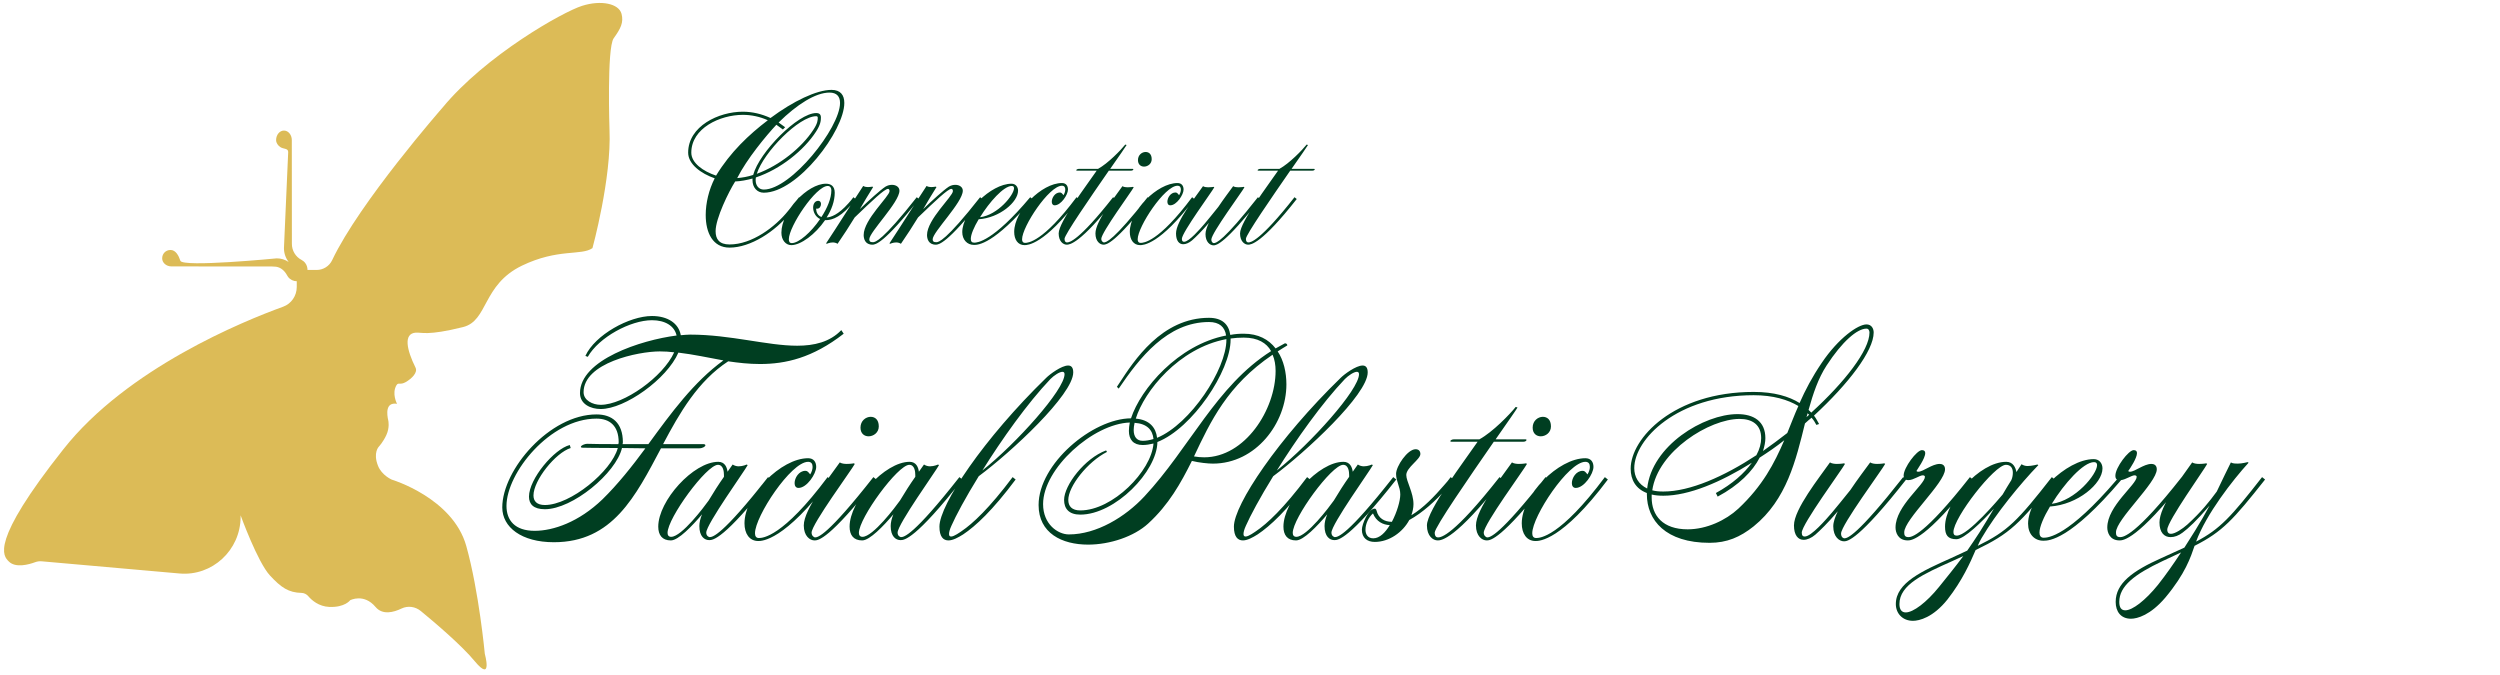
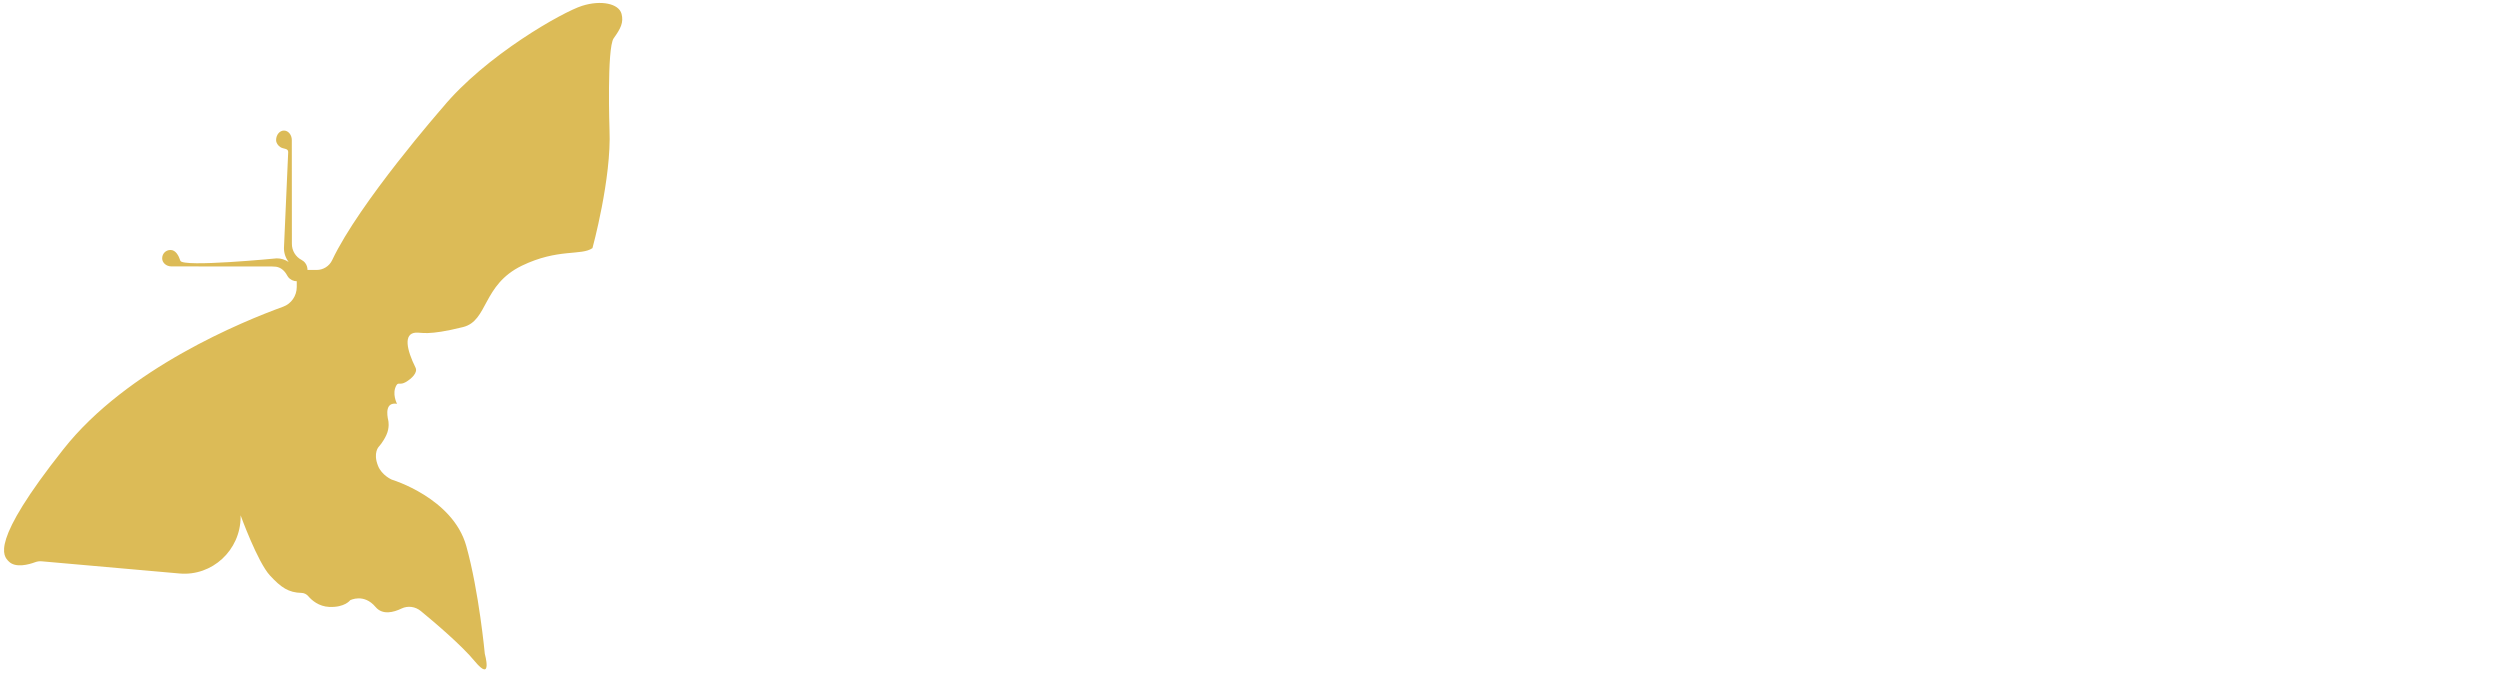
<svg xmlns="http://www.w3.org/2000/svg" width="289" height="78" viewBox="0 0 289 78" fill="none">
-   <path d="M67.948 41.248L67.67 41.144C68.78 38.716 72.734 36.531 75.37 36.531C77.173 36.531 78.456 37.363 78.699 38.751C79.115 38.716 79.462 38.681 79.774 38.681C84.456 38.681 88.687 39.965 92.155 39.965C94.097 39.965 95.936 39.548 97.254 38.161L97.531 38.577C93.924 41.386 90.803 42.08 87.855 42.08C86.572 42.08 85.358 41.941 84.179 41.768C80.676 44.057 78.56 47.733 76.653 51.34H81.3C81.474 51.34 81.543 51.409 81.543 51.479C81.543 51.617 81.231 51.826 80.814 51.826H76.41C73.462 57.375 70.826 62.681 64.029 62.681C60.283 62.681 58.063 60.947 58.063 58.658C58.063 54.288 63.543 47.907 68.954 47.907C70.722 47.907 72.005 48.843 72.005 51.132C72.005 51.201 71.971 51.271 71.971 51.34H74.953C77.589 47.733 80.19 44.161 83.624 41.664C81.89 41.352 80.19 40.97 78.421 40.762C77.104 43.814 72.248 47.282 69.439 47.282C68.294 47.282 67.046 46.727 67.046 45.444C67.046 41.595 74.121 39.306 78.213 38.785C77.971 37.676 76.895 37.017 75.37 37.017C72.873 37.017 69.231 38.993 67.948 41.248ZM67.393 51.756C67.219 51.756 67.15 51.722 67.15 51.652C67.15 51.514 67.531 51.305 67.913 51.305C68.711 51.34 70.098 51.34 71.485 51.34C71.485 51.271 71.52 51.201 71.52 51.132C71.52 49.19 70.445 48.392 68.954 48.392C63.578 48.392 58.549 54.669 58.549 58.484C58.549 60.149 59.52 61.363 61.809 61.363C63.959 61.363 66.907 60.357 69.647 57.721C71.416 55.987 73.046 53.941 74.606 51.826C73.705 51.826 72.803 51.791 71.901 51.791C71.208 54.704 66.179 58.866 62.988 58.866C61.67 58.866 61.15 58.276 61.15 57.409C61.15 55.363 64.063 51.895 65.867 51.444L65.971 51.791C64.202 52.346 61.67 55.536 61.67 57.271C61.67 57.93 62.052 58.38 62.988 58.38C65.936 58.38 70.688 54.496 71.416 51.791C69.196 51.791 67.393 51.756 67.393 51.756ZM69.439 46.797C72.109 46.797 76.653 43.571 77.936 40.727C77.381 40.658 76.826 40.623 76.271 40.623C73.774 40.623 67.462 41.941 67.462 45.34C67.462 46.277 68.503 46.797 69.439 46.797ZM82.024 62.091C82.371 62.091 83.446 61.953 88.787 55.155L89.134 55.432C83.689 62.369 82.406 62.438 81.99 62.438C81.435 62.438 80.845 62.022 80.845 60.808C80.845 60.427 80.949 59.941 81.157 59.456C80.013 60.808 78.417 62.473 77.55 62.473C76.545 62.473 76.094 61.849 76.094 60.877C76.094 57.895 80.151 53.386 83.03 53.386C83.793 53.386 84.036 54.011 84.105 54.531L84.695 53.698C84.903 53.837 85.146 53.907 85.388 53.907C85.874 53.907 86.325 53.698 86.325 53.698L86.429 53.768C86.117 54.392 81.643 60.6 81.643 61.571C81.643 62.022 82.024 62.091 82.024 62.091ZM81.92 57.86C82.475 56.924 83.099 55.953 83.689 55.12V54.912C83.689 54.531 83.62 53.733 82.995 53.733C81.677 53.733 77.169 59.872 77.169 61.606C77.169 61.883 77.308 62.057 77.585 62.057C78.799 62.057 81.4 58.589 81.92 57.86ZM87.659 62.542C86.618 62.542 86.063 61.675 86.063 60.496C86.063 57.236 90.294 52.97 93.416 52.97C94.075 52.97 94.352 53.421 94.352 53.976C94.352 54.773 93.277 56.404 92.306 56.404C91.994 56.404 91.855 56.161 91.855 55.849C91.855 55.259 92.341 54.427 93.104 54.427C93.312 54.427 93.416 54.531 93.659 54.843C93.832 54.566 93.936 54.253 93.936 53.976C93.936 53.629 93.797 53.386 93.416 53.386C91.439 53.386 87.277 59.698 87.277 61.641C87.277 61.987 87.416 62.195 87.728 62.195C88.144 62.195 90.468 62.126 95.67 55.155L96.017 55.432C90.676 62.542 88.075 62.542 87.659 62.542ZM94.2 62.126C94.547 62.126 95.622 61.953 100.963 55.155L101.31 55.432C95.865 62.369 94.582 62.473 94.165 62.473C93.611 62.473 92.917 61.953 92.917 60.739C92.917 58.866 95.865 55.19 97.079 53.456C97.287 53.594 97.634 53.629 97.876 53.629C98.362 53.629 98.709 53.56 98.709 53.56L98.813 53.629C98.501 54.253 93.819 60.6 93.819 61.571C93.819 62.022 94.2 62.126 94.2 62.126ZM99.472 49.433C99.472 48.635 100.096 48.184 100.651 48.184C101.137 48.184 101.587 48.496 101.587 49.294C101.587 50.022 100.963 50.438 100.408 50.438C99.923 50.438 99.472 50.126 99.472 49.433ZM104.143 62.091C104.49 62.091 105.565 61.953 110.906 55.155L111.253 55.432C105.808 62.369 104.525 62.438 104.109 62.438C103.554 62.438 102.964 62.022 102.964 60.808C102.964 60.427 103.068 59.941 103.276 59.456C102.132 60.808 100.536 62.473 99.669 62.473C98.664 62.473 98.213 61.849 98.213 60.877C98.213 57.895 102.27 53.386 105.149 53.386C105.912 53.386 106.155 54.011 106.224 54.531L106.814 53.698C107.022 53.837 107.265 53.907 107.507 53.907C107.993 53.907 108.444 53.698 108.444 53.698L108.548 53.768C108.236 54.392 103.762 60.6 103.762 61.571C103.762 62.022 104.143 62.091 104.143 62.091ZM104.039 57.86C104.594 56.924 105.218 55.953 105.808 55.12V54.912C105.808 54.531 105.739 53.733 105.114 53.733C103.796 53.733 99.288 59.872 99.288 61.606C99.288 61.883 99.427 62.057 99.704 62.057C100.918 62.057 103.519 58.589 104.039 57.86ZM111.338 61.779C110.783 62.126 110.159 62.473 109.639 62.473C109.049 62.473 108.598 62.057 108.598 60.877C108.598 58.346 113.731 50.681 120.945 43.675C121.361 43.259 122.714 42.254 123.477 42.254C123.824 42.254 124.066 42.462 124.066 43.051C124.066 45.618 116.887 52.276 113.142 55.051C111.616 57.513 110.471 59.664 109.986 60.773C109.778 61.224 109.708 61.536 109.708 61.745C109.708 61.953 109.812 62.022 109.951 62.022C110.298 62.022 110.957 61.536 111.165 61.398C112.448 60.531 114.356 58.762 117.061 55.155L117.408 55.432C114.737 59.005 112.795 60.808 111.338 61.779ZM121.431 43.814C118.76 46.623 115.812 50.785 113.558 54.392C117.512 51.236 123.061 45.063 123.061 43.259C123.061 43.051 122.957 42.982 122.818 42.982C122.471 42.982 121.847 43.398 121.431 43.814ZM129.321 44.924L129.113 44.716L129.39 44.3C131.089 41.699 134.28 36.739 139.76 36.739C141.286 36.739 142.049 37.502 142.222 38.716C142.742 38.612 143.228 38.577 143.783 38.577C145.448 38.577 146.661 39.236 147.459 40.277L148.534 39.687C148.673 39.687 148.812 39.757 148.812 39.93C148.43 40.173 148.049 40.381 147.702 40.623C148.395 41.664 148.708 43.051 148.708 44.438C148.708 48.912 145.17 53.594 140.211 53.594C139.656 53.594 138.615 53.49 137.783 53.282C136.5 55.849 135.112 58.346 132.719 60.531C131.089 62.022 128.315 62.958 125.783 62.958C122.766 62.958 120.061 61.641 120.061 58.38C120.061 53.629 126.269 48.392 130.743 48.358C131.852 44.959 136.188 39.861 141.737 38.785C141.598 37.814 140.974 37.225 139.76 37.225C134.939 37.225 131.714 41.386 129.321 44.924ZM132.303 57.375C137.54 51.756 140.592 44.612 146.939 40.589C146.419 39.652 145.413 39.028 143.783 39.028C143.263 39.028 142.742 39.063 142.257 39.132V39.271C142.257 42.878 137.852 49.502 133.795 51.097C133.76 54.496 128.904 59.49 124.881 59.49C123.564 59.49 123.009 58.797 123.009 57.791C123.009 56.091 125.402 52.97 127.864 52.068L127.968 52.242C125.714 53.386 123.494 56.23 123.494 57.791C123.494 58.519 123.91 59.005 124.881 59.005C128.627 59.005 133.101 54.461 133.344 51.271C132.928 51.375 132.477 51.444 132.095 51.444C131.02 51.444 130.5 50.82 130.5 49.814C130.5 49.537 130.535 49.19 130.604 48.843C126.373 48.982 120.581 54.149 120.581 58.276C120.581 60.6 122.28 61.779 123.564 61.779C126.754 61.779 130.084 59.768 132.303 57.375ZM131.297 48.392C132.893 48.531 133.621 49.433 133.76 50.612C137.61 49.016 141.771 42.704 141.771 39.271V39.202C136.257 40.242 132.269 45.236 131.297 48.392ZM147.112 41.005C141.875 44.542 139.933 48.739 138.026 52.762C138.407 52.831 138.823 52.866 139.205 52.866C143.922 52.866 147.459 47.352 147.459 42.878C147.459 42.219 147.355 41.56 147.112 41.005ZM133.344 50.751C133.24 49.71 132.615 48.982 131.159 48.878C131.089 49.19 131.055 49.467 131.055 49.71C131.055 50.473 131.402 50.959 132.095 50.959C132.477 50.959 132.893 50.889 133.344 50.751ZM145.379 61.779C144.824 62.126 144.2 62.473 143.68 62.473C143.09 62.473 142.639 62.057 142.639 60.877C142.639 58.346 147.772 50.681 154.986 43.675C155.402 43.259 156.755 42.254 157.518 42.254C157.864 42.254 158.107 42.462 158.107 43.051C158.107 45.618 150.928 52.276 147.182 55.051C145.656 57.513 144.512 59.664 144.026 60.773C143.818 61.224 143.749 61.536 143.749 61.745C143.749 61.953 143.853 62.022 143.992 62.022C144.339 62.022 144.997 61.536 145.206 61.398C146.489 60.531 148.396 58.762 151.101 55.155L151.448 55.432C148.778 59.005 146.836 60.808 145.379 61.779ZM155.471 43.814C152.801 46.623 149.853 50.785 147.599 54.392C151.552 51.236 157.101 45.063 157.101 43.259C157.101 43.051 156.997 42.982 156.859 42.982C156.512 42.982 155.887 43.398 155.471 43.814ZM154.296 62.091C154.643 62.091 155.718 61.953 161.059 55.155L161.406 55.432C155.961 62.369 154.677 62.438 154.261 62.438C153.706 62.438 153.117 62.022 153.117 60.808C153.117 60.427 153.221 59.941 153.429 59.456C152.284 60.808 150.689 62.473 149.822 62.473C148.816 62.473 148.365 61.849 148.365 60.877C148.365 57.895 152.423 53.386 155.302 53.386C156.065 53.386 156.307 54.011 156.377 54.531L156.966 53.698C157.174 53.837 157.417 53.907 157.66 53.907C158.146 53.907 158.596 53.698 158.596 53.698L158.7 53.768C158.388 54.392 153.914 60.6 153.914 61.571C153.914 62.022 154.296 62.091 154.296 62.091ZM154.192 57.86C154.747 56.924 155.371 55.953 155.961 55.12V54.912C155.961 54.531 155.891 53.733 155.267 53.733C153.949 53.733 149.441 59.872 149.441 61.606C149.441 61.883 149.579 62.057 149.857 62.057C151.071 62.057 153.672 58.589 154.192 57.86ZM167.248 56.438C165.965 57.895 164.439 59.282 162.913 60.114C162.15 61.536 160.589 62.646 158.925 62.646C158.058 62.646 157.433 62.195 157.433 61.224C157.433 60.6 158.196 58.797 158.925 58.797C158.994 58.797 159.098 58.866 159.133 59.039C159.341 59.906 160.034 60.323 160.901 60.323C161.491 59.213 161.872 57.895 161.872 57.167C161.872 56.265 161.387 55.675 161.387 54.773C161.387 53.907 162.705 51.93 163.641 51.93C164.023 51.93 164.196 52.172 164.196 52.485C164.196 53.109 162.566 54.045 162.566 54.912C162.566 55.641 163.398 56.959 163.398 58.276C163.398 58.727 163.294 59.143 163.156 59.56C164.543 58.727 165.826 57.375 166.936 56.091C167.213 55.779 167.456 55.502 167.699 55.155L168.046 55.432C167.768 55.779 167.526 56.126 167.248 56.438ZM158.751 62.23C159.479 62.23 160.138 61.571 160.659 60.704C159.861 60.669 159.098 60.288 158.716 59.352C158.196 59.802 157.849 60.565 157.849 61.224C157.849 61.745 158.092 62.23 158.751 62.23ZM167.761 51.063C167.691 51.063 167.657 51.028 167.657 50.993C167.657 50.924 167.83 50.785 168.073 50.785H171.021C172.547 49.953 174.558 47.872 175.217 47.04L175.425 47.109C175.321 47.317 174.246 48.843 172.894 50.785H176.362C176.431 50.785 176.466 50.82 176.466 50.855C176.466 50.924 176.362 51.063 176.119 51.063H172.686C169.876 55.12 165.853 60.947 165.853 61.571C165.853 62.022 166.061 62.126 166.235 62.126C166.582 62.126 168.004 61.953 173.344 55.155L173.691 55.432C168.246 62.369 166.616 62.473 166.2 62.473C165.645 62.473 164.952 61.953 164.952 60.739C164.952 58.97 169.321 53.248 170.813 51.063H167.761ZM171.903 62.126C172.25 62.126 173.325 61.953 178.666 55.155L179.013 55.432C173.568 62.369 172.285 62.473 171.868 62.473C171.313 62.473 170.62 61.953 170.62 60.739C170.62 58.866 173.568 55.19 174.782 53.456C174.99 53.594 175.336 53.629 175.579 53.629C176.065 53.629 176.412 53.56 176.412 53.56L176.516 53.629C176.204 54.253 171.522 60.6 171.522 61.571C171.522 62.022 171.903 62.126 171.903 62.126ZM177.175 49.433C177.175 48.635 177.799 48.184 178.354 48.184C178.839 48.184 179.29 48.496 179.29 49.294C179.29 50.022 178.666 50.438 178.111 50.438C177.625 50.438 177.175 50.126 177.175 49.433ZM177.511 62.542C176.47 62.542 175.915 61.675 175.915 60.496C175.915 57.236 180.147 52.97 183.268 52.97C183.927 52.97 184.204 53.421 184.204 53.976C184.204 54.773 183.129 56.404 182.158 56.404C181.846 56.404 181.707 56.161 181.707 55.849C181.707 55.259 182.193 54.427 182.956 54.427C183.164 54.427 183.268 54.531 183.511 54.843C183.684 54.566 183.788 54.253 183.788 53.976C183.788 53.629 183.649 53.386 183.268 53.386C181.291 53.386 177.129 59.698 177.129 61.641C177.129 61.987 177.268 62.195 177.58 62.195C177.996 62.195 180.32 62.126 185.522 55.155L185.869 55.432C180.528 62.542 177.927 62.542 177.511 62.542ZM210.285 49.016L209.973 49.12C209.834 48.843 209.661 48.566 209.418 48.288C209.175 48.496 208.898 48.704 208.655 48.947C207.615 53.178 206.54 57.756 202.725 60.843C201.164 62.091 199.638 62.75 197.626 62.75C192.563 62.75 190.378 60.149 190.378 57.132V56.993C189.095 56.508 188.505 55.467 188.505 54.184C188.505 50.681 193.465 45.306 202.725 45.306C205.083 45.306 206.817 45.826 208.031 46.589C208.69 45.097 209.487 43.571 210.597 41.941C212.539 39.063 214.794 37.502 215.765 37.502C216.354 37.502 216.597 37.988 216.597 38.439C216.597 40.554 213.684 44.369 209.696 48.045C209.938 48.358 210.112 48.704 210.285 49.016ZM201.095 48.427C197.626 48.427 191.661 52.138 191.002 56.681C191.384 56.785 191.8 56.82 192.285 56.82C195.372 56.82 199.291 55.086 203.037 52.623C203.418 51.93 203.592 51.236 203.592 50.646C203.592 49.086 202.551 48.427 201.095 48.427ZM206.609 50.057C207.025 49.051 207.407 48.011 207.892 46.935C206.678 46.207 204.979 45.687 202.725 45.687C193.811 45.687 188.921 50.82 188.921 54.115C188.921 55.12 189.407 55.987 190.413 56.473C190.933 51.514 196.967 47.872 200.852 47.872C202.725 47.872 204.077 48.704 204.077 50.646C204.077 51.097 203.973 51.617 203.8 52.138C204.736 51.479 205.672 50.785 206.609 50.057ZM192.285 57.305C191.8 57.305 191.349 57.271 190.933 57.167V57.513C190.933 59.594 192.216 61.19 195.095 61.19C197.28 61.19 199.499 60.149 200.956 58.797C203.765 56.161 205.118 53.56 206.262 50.889C205.36 51.617 204.389 52.276 203.418 52.901C202.621 54.461 201.025 56.091 198.563 57.409L198.355 56.993C200.262 55.953 201.649 54.704 202.516 53.49C198.91 55.745 195.233 57.305 192.285 57.305ZM209.071 47.386L209.383 47.699C213.268 44.161 216.112 40.485 216.112 38.439C216.112 38.23 216.008 37.988 215.765 37.988C214.69 37.988 212.956 39.479 211.152 42.254C210.181 43.745 209.591 45.514 209.071 47.386ZM208.828 48.219L209.141 47.941C209.071 47.907 209.002 47.837 208.967 47.768C208.933 47.941 208.863 48.08 208.828 48.219ZM213.209 62.23C213.555 62.23 214.665 61.953 220.006 55.155L220.353 55.432C214.908 62.369 213.59 62.577 213.174 62.577C212.619 62.577 211.925 62.057 211.925 60.843C211.925 60.357 212.134 59.768 212.446 59.109C211.232 60.531 210.399 61.328 209.845 61.814C209.394 62.195 208.908 62.404 208.492 62.404C207.868 62.404 207.382 61.883 207.382 60.739C207.382 58.866 210.33 55.19 211.544 53.456C211.752 53.594 212.099 53.629 212.342 53.629C212.827 53.629 213.174 53.56 213.174 53.56L213.278 53.629C212.966 54.253 208.284 60.6 208.284 61.571C208.284 61.918 208.423 62.022 208.631 62.022C209.394 62.022 211.093 60.045 211.752 59.282C212.342 58.589 213.035 57.721 213.902 56.646C214.735 55.398 215.636 54.219 216.191 53.456C216.399 53.594 216.746 53.629 216.989 53.629C217.474 53.629 217.821 53.56 217.821 53.56L217.925 53.629C217.613 54.253 212.827 60.704 212.827 61.675C212.827 62.126 213.105 62.23 213.209 62.23ZM224.221 53.629C224.845 53.629 224.845 54.149 224.845 54.253C224.845 55.814 220.129 60.045 220.129 61.536C220.129 61.814 220.163 62.091 220.614 62.091C220.961 62.091 222.383 61.953 227.724 55.155L228.071 55.432C222.626 62.369 220.961 62.473 220.545 62.473C219.4 62.473 219.123 61.536 219.123 60.981C219.123 58.484 222.522 56.022 222.522 55.12C222.522 55.016 222.418 54.947 222.279 54.947C221.897 54.947 221.204 55.502 220.614 55.502C220.198 55.502 220.059 55.294 220.059 54.982C220.059 54.045 221.585 52.034 222.175 52.034C222.452 52.034 222.556 52.172 222.556 52.38C222.556 53.005 221.62 54.288 221.551 54.427C221.551 54.496 221.62 54.531 221.759 54.531C222.314 54.531 223.354 53.629 224.221 53.629ZM235.528 53.698L235.632 53.768C233.585 55.883 230.707 59.386 229.077 62.195C228.938 62.438 228.765 62.75 228.626 63.097C232.094 61.398 233.239 60.218 237.192 55.155L237.539 55.432C233.516 60.531 232.372 61.675 228.383 63.583C227.759 65.039 226.857 67.085 225.123 69.305C223.458 71.386 221.863 71.767 221.135 71.767C219.956 71.767 219.158 70.935 219.158 69.825C219.158 67.363 222.21 66.01 225.539 64.519L227.412 63.652C227.863 62.993 228.348 62.299 228.834 61.536C229.389 60.635 229.979 59.698 230.499 58.797C229.146 60.288 227.065 62.334 226.164 62.334C225.158 62.334 224.846 61.849 224.846 60.877C224.846 57.964 228.799 53.386 231.921 53.386C232.718 53.386 232.996 54.045 233.1 54.566L233.689 53.664C233.898 53.803 234.14 53.872 234.383 53.872C234.869 53.872 235.528 53.698 235.528 53.698ZM226.198 61.918C227.516 61.918 231.123 57.617 231.504 57.167C231.851 56.542 232.198 56.022 232.51 55.502C232.649 55.19 232.684 54.878 232.684 54.635C232.684 54.08 232.406 53.733 231.886 53.733C230.568 53.733 225.817 59.837 225.817 61.502C225.817 61.779 225.921 61.918 226.198 61.918ZM224.152 67.849C225.019 66.773 225.955 65.629 226.961 64.276L225.678 64.866C222.418 66.323 219.574 67.571 219.574 69.825C219.574 70.484 219.852 70.796 220.302 70.796C221.169 70.796 222.695 69.652 224.152 67.849ZM248.7 53.629C249.324 53.629 249.324 54.149 249.324 54.253C249.324 55.814 244.608 60.045 244.608 61.536C244.608 61.814 244.642 62.091 245.093 62.091C245.44 62.091 246.862 61.953 252.203 55.155L252.55 55.432C247.105 62.369 245.44 62.473 245.024 62.473C243.879 62.473 243.602 61.536 243.602 60.981C243.602 58.484 247.001 56.022 247.001 55.12C247.001 55.016 246.897 54.947 246.758 54.947C246.411 54.947 245.752 55.432 245.197 55.502C239.301 62.438 236.874 62.508 236.215 62.508C235.174 62.508 234.446 61.745 234.446 60.531C234.446 57.479 238.85 53.074 242.041 53.074C242.7 53.074 243.047 53.594 243.047 54.149C243.047 55.918 240.168 58.346 236.978 58.554C236.249 59.768 235.764 60.912 235.764 61.571C235.764 61.918 235.903 62.161 236.249 62.161C236.735 62.161 239.059 62.057 244.712 55.432C244.573 55.328 244.538 55.19 244.538 54.982C244.538 54.045 246.064 52.034 246.654 52.034C246.931 52.034 247.035 52.172 247.035 52.38C247.035 52.97 246.238 54.149 246.064 54.392L246.03 54.427C246.03 54.496 246.099 54.531 246.238 54.531C246.793 54.531 247.833 53.629 248.7 53.629ZM242.076 53.421C240.827 53.421 238.608 55.918 237.186 58.242C239.926 57.895 242.423 54.808 242.423 53.768C242.423 53.56 242.319 53.421 242.076 53.421ZM249.843 64.519L252.514 63.305L253.762 61.328C254.387 60.323 254.942 59.352 255.427 58.45C253.901 60.218 252.965 61.086 252.306 61.571C251.855 61.918 251.369 62.091 250.919 62.091C250.19 62.091 249.635 61.571 249.635 60.392C249.635 58.519 252.202 55.19 253.416 53.456C253.624 53.594 253.971 53.629 254.213 53.629C254.699 53.629 255.046 53.56 255.046 53.56L255.15 53.629C254.838 54.253 250.537 60.253 250.537 61.224C250.537 61.571 250.71 61.71 250.953 61.71C251.439 61.71 252.271 61.155 252.861 60.635C254.491 59.143 255.392 57.999 256.259 56.82C256.953 55.398 257.508 54.184 257.89 53.456C258.098 53.594 258.444 53.594 258.687 53.594C259.173 53.594 259.832 53.421 259.832 53.421L259.936 53.49C258.098 55.502 255.046 59.421 253.866 62.612C256.641 61.155 257.924 59.733 261.496 55.155L261.843 55.432C258.167 60.08 256.918 61.467 253.693 63.097C253.242 64.415 252.618 66.323 250.329 69.062C248.595 71.109 247.069 71.525 246.341 71.525C245.161 71.525 244.572 70.692 244.572 69.582C244.572 67.432 246.514 66.01 249.843 64.519ZM249.462 67.606C250.364 66.461 251.196 65.282 252.132 63.86L249.982 64.866C246.757 66.392 244.988 67.744 244.988 69.582C244.988 70.242 245.231 70.554 245.682 70.554C246.514 70.554 248.005 69.409 249.462 67.606Z" fill="#003E21" />
-   <path d="M91.1 24.384L92.374 22.798L92.634 23.006L91.386 24.566C89.617 26.777 86.756 28.624 84.337 28.624C82.412 28.624 81.58 26.933 81.58 24.852C81.58 23.474 81.944 21.939 82.62 20.613C81.033 20.066 79.551 18.974 79.551 17.647C79.551 14.578 83.088 12.913 85.871 12.913C86.964 12.913 88.056 13.173 89.071 13.642C91.698 11.691 94.403 10.39 96.12 10.39C97.16 10.39 97.603 10.989 97.603 11.899C97.603 15.098 92.218 22.277 88.29 22.277C87.51 22.277 86.99 21.653 86.99 20.847V20.639C86.314 20.821 85.637 20.951 84.987 20.977C84.233 22.173 82.724 25.243 82.724 26.725C82.724 27.636 83.14 28.26 84.337 28.26C86.938 28.26 89.617 26.231 91.1 24.384ZM90.762 14.708L90.501 14.968L89.747 14.422C88.577 15.671 86.314 18.402 85.221 20.587C85.82 20.535 86.444 20.43 87.068 20.223C87.77 17.595 92.244 13.069 94.351 13.069C94.715 13.069 94.897 13.226 94.897 13.59C94.897 13.928 94.871 14.396 94.325 15.228C92.947 17.361 90.215 19.572 87.38 20.509C87.354 20.613 87.354 20.743 87.354 20.847C87.354 21.445 87.718 21.913 88.29 21.913C91.438 21.913 97.108 14.786 97.108 11.899C97.108 11.171 96.744 10.702 95.886 10.702C94.299 10.702 92.14 12.055 90.007 14.162L90.762 14.708ZM82.776 20.3C84.441 17.569 86.574 15.566 88.759 13.902C87.848 13.486 86.86 13.277 85.871 13.277C83.244 13.277 79.915 14.812 79.915 17.647C79.915 18.844 81.293 19.806 82.776 20.3ZM94.351 13.434C92.374 13.434 88.29 17.569 87.484 20.092C90.137 19.13 92.686 17.049 94.013 15.02C94.533 14.24 94.533 13.876 94.533 13.59C94.533 13.486 94.455 13.434 94.351 13.434ZM96.495 22.277C96.495 23.24 96.131 24.254 95.558 25.139C96.027 25.113 96.885 24.852 98.082 23.5C98.29 23.266 98.472 23.058 98.654 22.798L98.914 23.006C98.706 23.266 98.524 23.526 98.316 23.76C96.859 25.399 95.871 25.451 95.402 25.451H95.376C94.258 27.089 92.567 28.338 91.475 28.338C90.824 28.338 90.33 27.74 90.33 26.907C90.33 24.41 93.347 21.237 95.48 21.237C96.027 21.237 96.495 21.497 96.495 22.277ZM96.105 21.991C96.105 21.731 95.975 21.497 95.688 21.497C94.31 21.497 91.189 26.179 91.189 27.662C91.189 27.948 91.293 28.104 91.527 28.104C92.333 28.104 93.764 26.855 94.804 25.321C94.258 25.061 93.998 24.488 93.998 23.994C93.998 23.578 94.206 23.214 94.596 23.214C94.804 23.214 94.908 23.396 94.908 23.578C94.908 23.838 94.752 24.124 94.466 24.124H94.336C94.362 24.566 94.544 24.93 94.96 25.087C95.636 24.046 96.105 22.928 96.105 21.991ZM100.854 21.575L100.932 21.627C100.412 22.459 99.891 23.318 99.397 24.176C100.412 23.188 101.764 21.965 102.363 21.575C102.623 21.419 102.883 21.367 103.117 21.367C103.585 21.367 103.975 21.627 103.975 22.043C103.975 23.396 100.49 26.829 100.49 27.662C100.49 27.87 100.568 28 100.906 28C101.166 28 101.972 27.896 105.978 22.798L106.238 23.006C102.154 28.208 101.166 28.286 100.854 28.286C99.996 28.286 99.84 27.584 99.84 27.167C99.84 25.373 102.831 22.694 102.831 22.095C102.831 21.913 102.753 21.835 102.649 21.835C102.258 21.835 100.828 23.188 98.799 25.139C98.175 26.153 97.525 27.167 96.822 28.182C96.666 28.078 96.458 28.026 96.276 28.026C95.912 28.026 95.574 28.182 95.574 28.182L95.496 28.13C96.926 25.971 98.279 23.786 99.787 21.497C99.969 21.601 100.152 21.627 100.334 21.627C100.49 21.627 100.672 21.601 100.854 21.575ZM108.179 21.575L108.257 21.627C107.736 22.459 107.216 23.318 106.722 24.176C107.736 23.188 109.089 21.965 109.687 21.575C109.947 21.419 110.208 21.367 110.442 21.367C110.91 21.367 111.3 21.627 111.3 22.043C111.3 23.396 107.815 26.829 107.815 27.662C107.815 27.87 107.893 28 108.231 28C108.491 28 109.297 27.896 113.303 22.798L113.563 23.006C109.479 28.208 108.491 28.286 108.179 28.286C107.32 28.286 107.164 27.584 107.164 27.167C107.164 25.373 110.156 22.694 110.156 22.095C110.156 21.913 110.077 21.835 109.973 21.835C109.583 21.835 108.153 23.188 106.124 25.139C105.5 26.153 104.849 27.167 104.147 28.182C103.991 28.078 103.783 28.026 103.601 28.026C103.237 28.026 102.898 28.182 102.898 28.182L102.82 28.13C104.251 25.971 105.604 23.786 107.112 21.497C107.294 21.601 107.476 21.627 107.658 21.627C107.815 21.627 107.997 21.601 108.179 21.575ZM117.688 22.043C117.688 23.37 115.529 25.191 113.136 25.347C112.59 26.257 112.226 27.115 112.226 27.61C112.226 27.896 112.33 28.052 112.616 28.052C112.954 28.052 114.749 27.974 119.093 22.798L119.353 23.006C114.905 28.26 113.058 28.312 112.616 28.312H112.59C111.784 28.312 111.238 27.688 111.238 26.829C111.238 24.54 114.541 21.237 116.934 21.237C117.428 21.237 117.688 21.627 117.688 22.043ZM116.96 21.497C116.024 21.497 114.359 23.37 113.292 25.113C115.347 24.852 117.22 22.537 117.22 21.757C117.22 21.601 117.142 21.497 116.96 21.497ZM118.438 28.338C117.658 28.338 117.241 27.688 117.241 26.803C117.241 24.358 120.415 21.159 122.756 21.159C123.25 21.159 123.458 21.497 123.458 21.913C123.458 22.511 122.652 23.734 121.923 23.734C121.689 23.734 121.585 23.552 121.585 23.318C121.585 22.876 121.95 22.251 122.522 22.251C122.678 22.251 122.756 22.329 122.938 22.564C123.068 22.355 123.146 22.121 123.146 21.913C123.146 21.653 123.042 21.471 122.756 21.471C121.273 21.471 118.152 26.205 118.152 27.662C118.152 27.922 118.256 28.078 118.49 28.078C118.802 28.078 120.545 28.026 124.447 22.798L124.707 23.006C120.701 28.338 118.75 28.338 118.438 28.338ZM124.489 19.728C124.437 19.728 124.411 19.702 124.411 19.676C124.411 19.624 124.541 19.52 124.723 19.52H126.934C128.078 18.896 129.587 17.335 130.081 16.711L130.237 16.763C130.159 16.919 129.353 18.064 128.338 19.52H130.939C130.991 19.52 131.017 19.546 131.017 19.572C131.017 19.624 130.939 19.728 130.757 19.728H128.182C126.075 22.771 123.058 27.141 123.058 27.61C123.058 27.948 123.214 28.026 123.344 28.026C123.604 28.026 124.671 27.896 128.676 22.798L128.937 23.006C124.853 28.208 123.63 28.286 123.318 28.286C122.902 28.286 122.382 27.896 122.382 26.985C122.382 25.659 125.659 21.367 126.778 19.728H124.489ZM127.595 28.026C127.855 28.026 128.662 27.896 132.668 22.798L132.928 23.006C128.844 28.208 127.881 28.286 127.569 28.286C127.153 28.286 126.633 27.896 126.633 26.985C126.633 25.581 128.844 22.824 129.754 21.523C129.91 21.627 130.17 21.653 130.353 21.653C130.717 21.653 130.977 21.601 130.977 21.601L131.055 21.653C130.821 22.121 127.309 26.881 127.309 27.61C127.309 27.948 127.595 28.026 127.595 28.026ZM131.549 18.506C131.549 17.907 132.017 17.569 132.433 17.569C132.798 17.569 133.136 17.803 133.136 18.402C133.136 18.948 132.668 19.26 132.251 19.26C131.887 19.26 131.549 19.026 131.549 18.506ZM131.801 28.338C131.021 28.338 130.605 27.688 130.605 26.803C130.605 24.358 133.778 21.159 136.119 21.159C136.613 21.159 136.821 21.497 136.821 21.913C136.821 22.511 136.015 23.734 135.287 23.734C135.053 23.734 134.949 23.552 134.949 23.318C134.949 22.876 135.313 22.251 135.885 22.251C136.041 22.251 136.119 22.329 136.301 22.564C136.431 22.355 136.509 22.121 136.509 21.913C136.509 21.653 136.405 21.471 136.119 21.471C134.636 21.471 131.515 26.205 131.515 27.662C131.515 27.922 131.619 28.078 131.853 28.078C132.165 28.078 133.908 28.026 137.81 22.798L138.07 23.006C134.064 28.338 132.113 28.338 131.801 28.338ZM140.318 28.104C140.578 28.104 141.411 27.896 145.416 22.798L145.676 23.006C141.593 28.208 140.604 28.364 140.292 28.364C139.876 28.364 139.356 27.974 139.356 27.063C139.356 26.699 139.512 26.257 139.746 25.763C138.835 26.829 138.211 27.427 137.795 27.792C137.457 28.078 137.093 28.234 136.781 28.234C136.312 28.234 135.948 27.844 135.948 26.985C135.948 25.581 138.159 22.824 139.069 21.523C139.226 21.627 139.486 21.653 139.668 21.653C140.032 21.653 140.292 21.601 140.292 21.601L140.37 21.653C140.136 22.121 136.624 26.881 136.624 27.61C136.624 27.87 136.728 27.948 136.885 27.948C137.457 27.948 138.731 26.465 139.226 25.893C139.668 25.373 140.188 24.722 140.838 23.916C141.463 22.98 142.139 22.095 142.555 21.523C142.711 21.627 142.971 21.653 143.153 21.653C143.517 21.653 143.778 21.601 143.778 21.601L143.856 21.653C143.621 22.121 140.032 26.959 140.032 27.688C140.032 28.026 140.24 28.104 140.318 28.104ZM145.456 19.728C145.404 19.728 145.378 19.702 145.378 19.676C145.378 19.624 145.508 19.52 145.69 19.52H147.901C149.046 18.896 150.554 17.335 151.048 16.711L151.204 16.763C151.126 16.919 150.32 18.064 149.306 19.52H151.907C151.959 19.52 151.985 19.546 151.985 19.572C151.985 19.624 151.907 19.728 151.725 19.728H149.15C147.043 22.771 144.025 27.141 144.025 27.61C144.025 27.948 144.181 28.026 144.312 28.026C144.572 28.026 145.638 27.896 149.644 22.798L149.904 23.006C145.82 28.208 144.598 28.286 144.286 28.286C143.869 28.286 143.349 27.896 143.349 26.985C143.349 25.659 146.627 21.367 147.745 19.728H145.456Z" fill="#003E21" />
  <path d="M71.848 1.596C71.539 0.422 69.497 -0.025 67.291 0.674C65.085 1.363 56.144 6.393 51.152 12.447C51.152 12.447 41.566 23.383 38.399 30.071C38.072 30.769 37.364 31.207 36.61 31.207H35.548C35.548 30.928 35.467 30.639 35.285 30.406C35.167 30.248 35.022 30.136 34.868 30.052C34.178 29.698 33.733 28.972 33.742 28.171V28.152C33.742 27.481 33.733 16.257 33.733 16.192C33.733 15.586 33.324 15.093 32.825 15.093C32.326 15.093 31.918 15.586 31.918 16.192C31.918 16.527 32.135 16.816 32.389 16.993C32.762 17.254 33.324 17.114 33.315 17.58L32.825 28.683C32.825 29.27 33.016 29.828 33.37 30.285C32.961 30.015 32.48 29.857 31.981 29.866C31.981 29.866 21.107 30.928 20.852 30.145C20.653 29.54 20.308 28.897 19.718 28.897C19.128 28.897 18.747 29.354 18.747 29.866C18.747 30.378 19.228 30.797 19.818 30.797C19.881 30.797 30.819 30.816 31.473 30.807C31.627 30.807 31.772 30.816 31.918 30.834C32.48 30.918 32.916 31.319 33.188 31.831C33.225 31.896 33.261 31.952 33.306 32.017C33.56 32.343 33.933 32.511 34.305 32.511V33.172C34.305 34.197 33.678 35.11 32.734 35.455C28.16 37.113 14.698 42.58 7.328 51.932C-1.269 62.784 0.402 64.274 1.01 64.898C1.79 65.699 3.361 65.252 4.06 64.991C4.314 64.898 4.577 64.861 4.84 64.889L20.753 66.295C24.511 66.631 27.805 63.622 27.815 59.747C27.815 59.691 27.815 59.626 27.815 59.57C27.815 59.57 29.775 64.982 31.209 66.528C32.498 67.925 33.361 68.503 34.849 68.54C35.149 68.54 35.439 68.689 35.639 68.922C36.038 69.388 36.846 70.105 38.063 70.161C39.869 70.235 40.477 69.388 40.477 69.388C40.477 69.388 42.057 68.549 43.418 70.17C44.226 71.129 45.506 70.785 46.414 70.347C47.149 69.993 48.011 70.114 48.647 70.636C50.326 72.014 53.385 74.623 54.874 76.43C56.989 78.982 56.044 75.582 56.044 75.582C56.044 75.582 55.373 68.382 53.902 63.119C52.35 57.558 45.288 55.444 45.288 55.444C45.288 55.444 44.135 54.95 43.7 53.851C43.091 52.323 43.8 51.625 43.8 51.625C43.8 51.625 44.29 51.103 44.662 50.293C45.07 49.408 44.889 48.635 44.889 48.635C44.716 47.88 44.535 46.464 45.896 46.679C45.896 46.679 45.261 45.496 45.833 44.527C46.06 44.154 46.25 44.546 46.895 44.173C47.612 43.763 48.311 43.055 48.038 42.506C47.004 40.419 46.623 38.566 48.048 38.454C48.737 38.398 49.373 38.845 53.521 37.811C56.444 37.085 55.736 32.94 60.329 30.713C64.513 28.692 67.2 29.586 68.489 28.683C68.489 28.683 70.704 20.607 70.459 15.018C70.459 15.018 70.141 5.555 70.94 4.428C71.748 3.301 72.111 2.611 71.848 1.587V1.596Z" fill="#DCBB57" />
</svg>